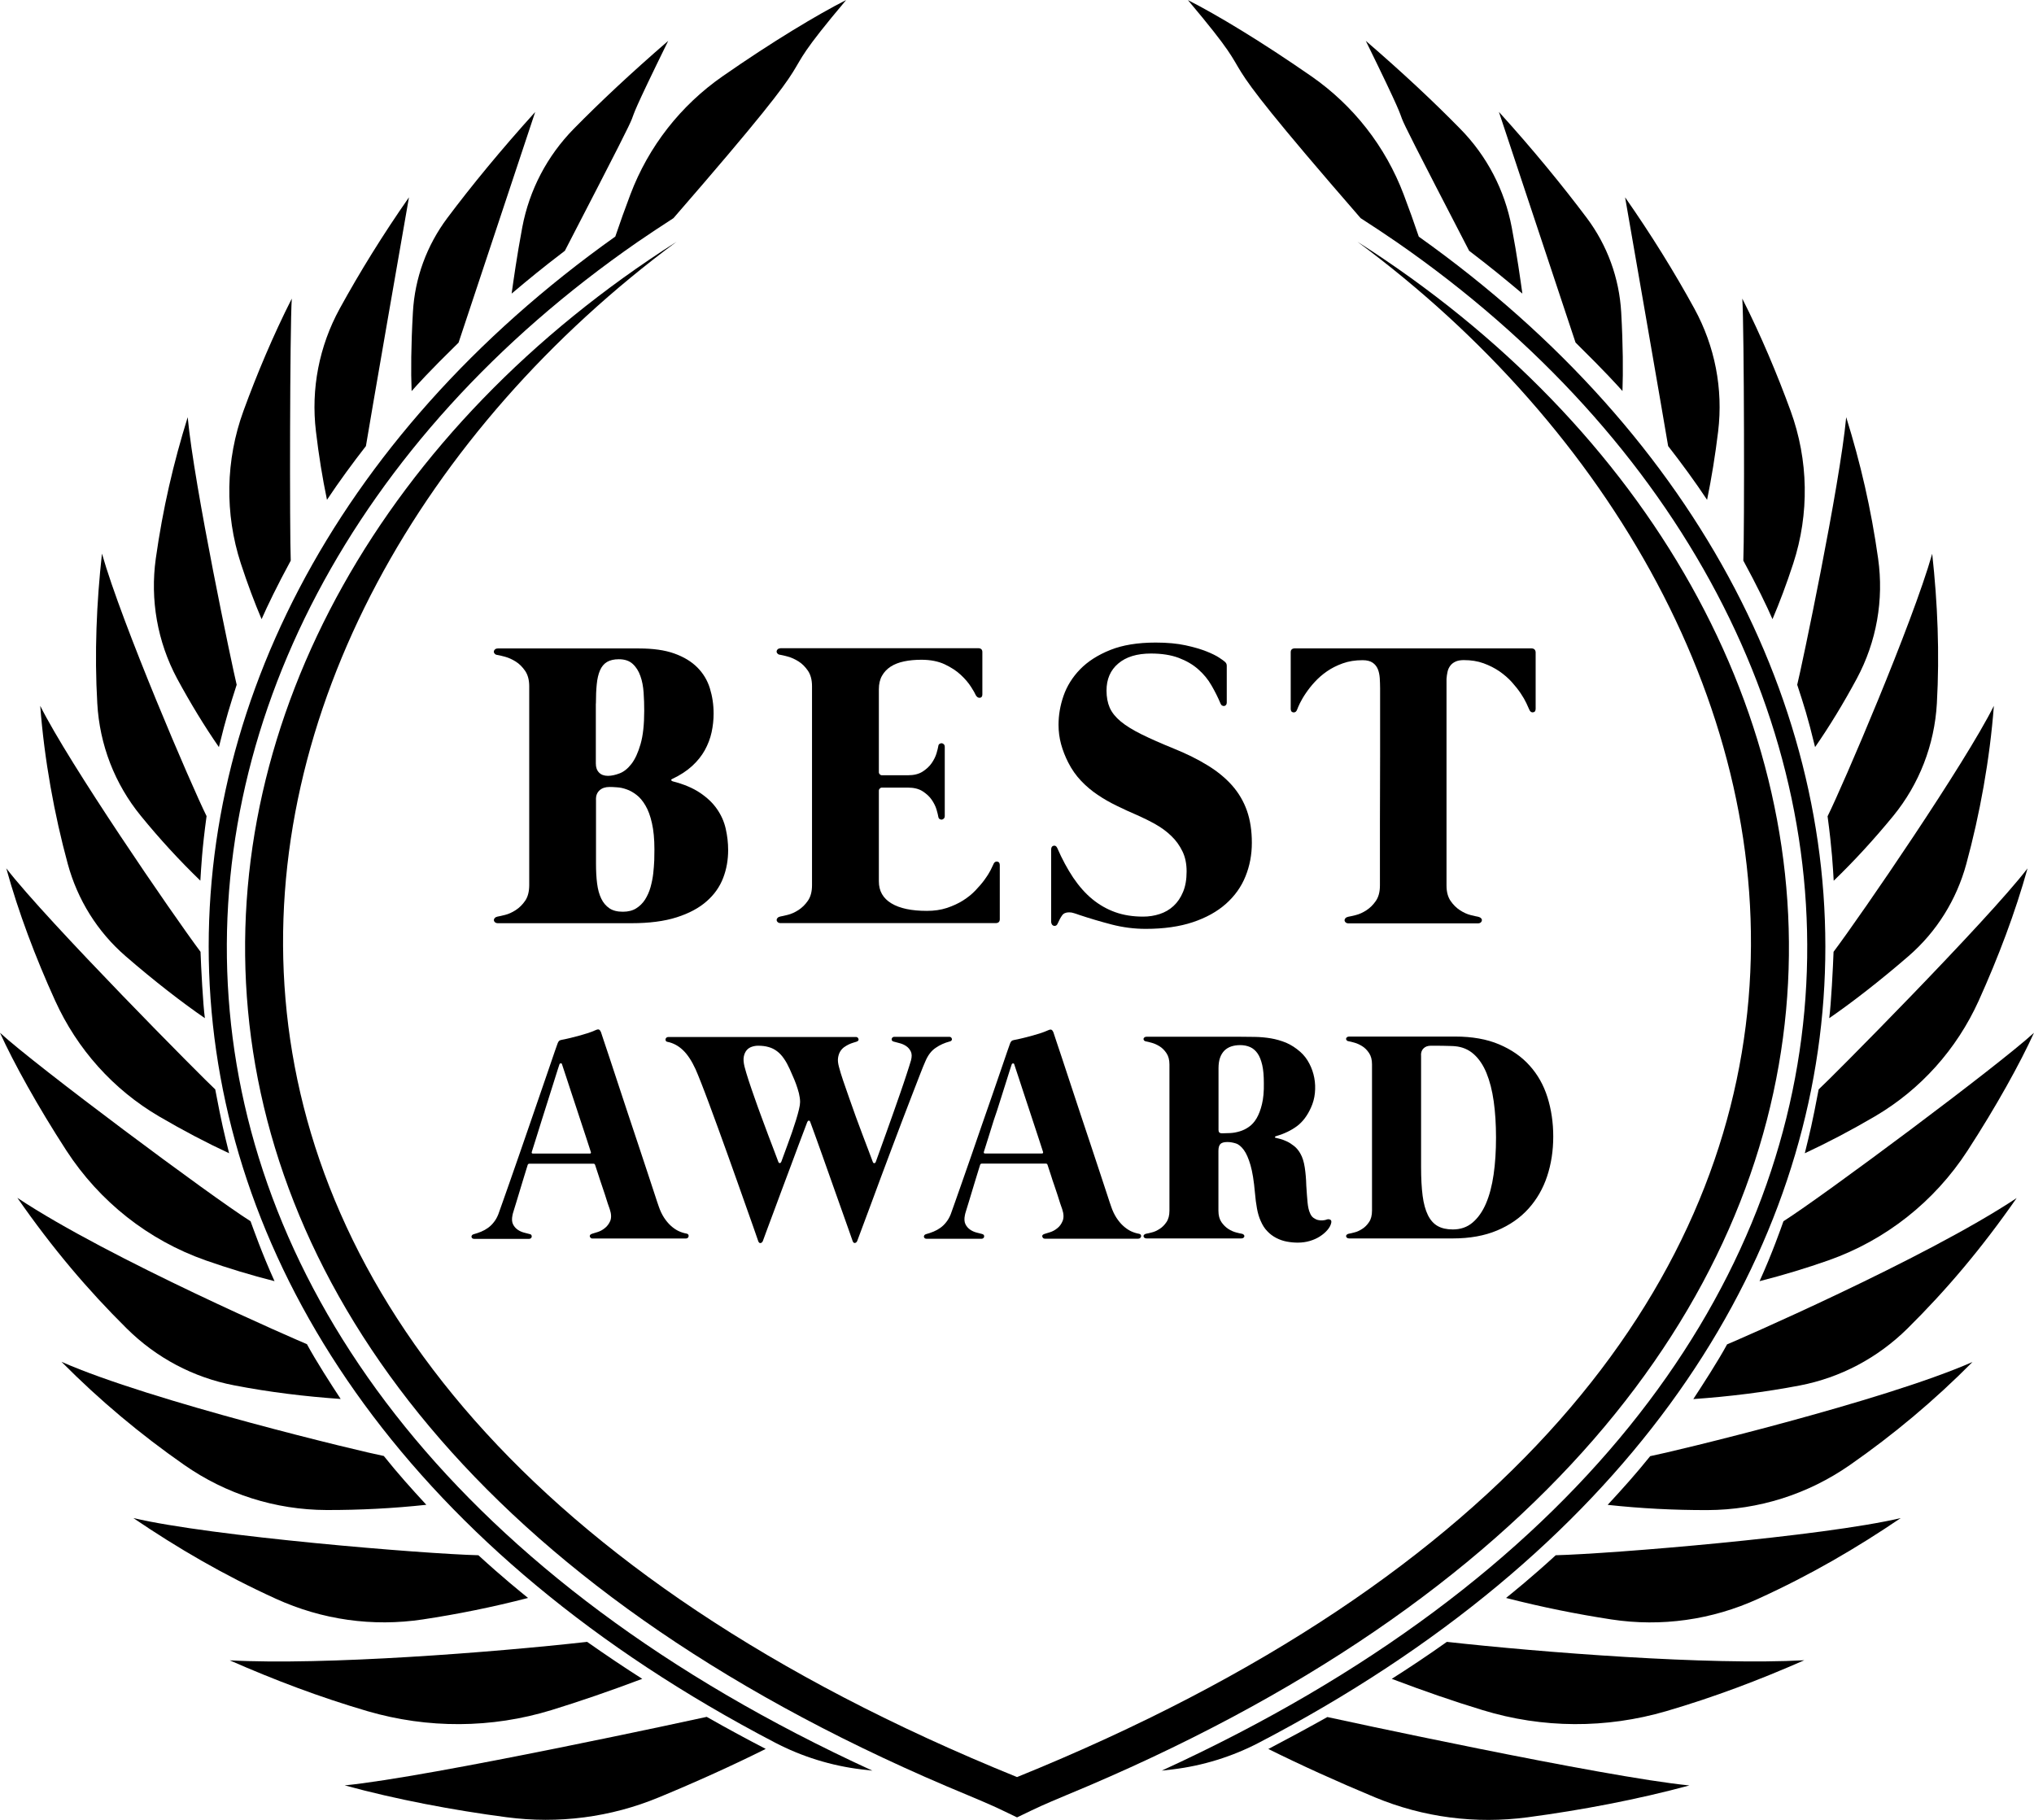
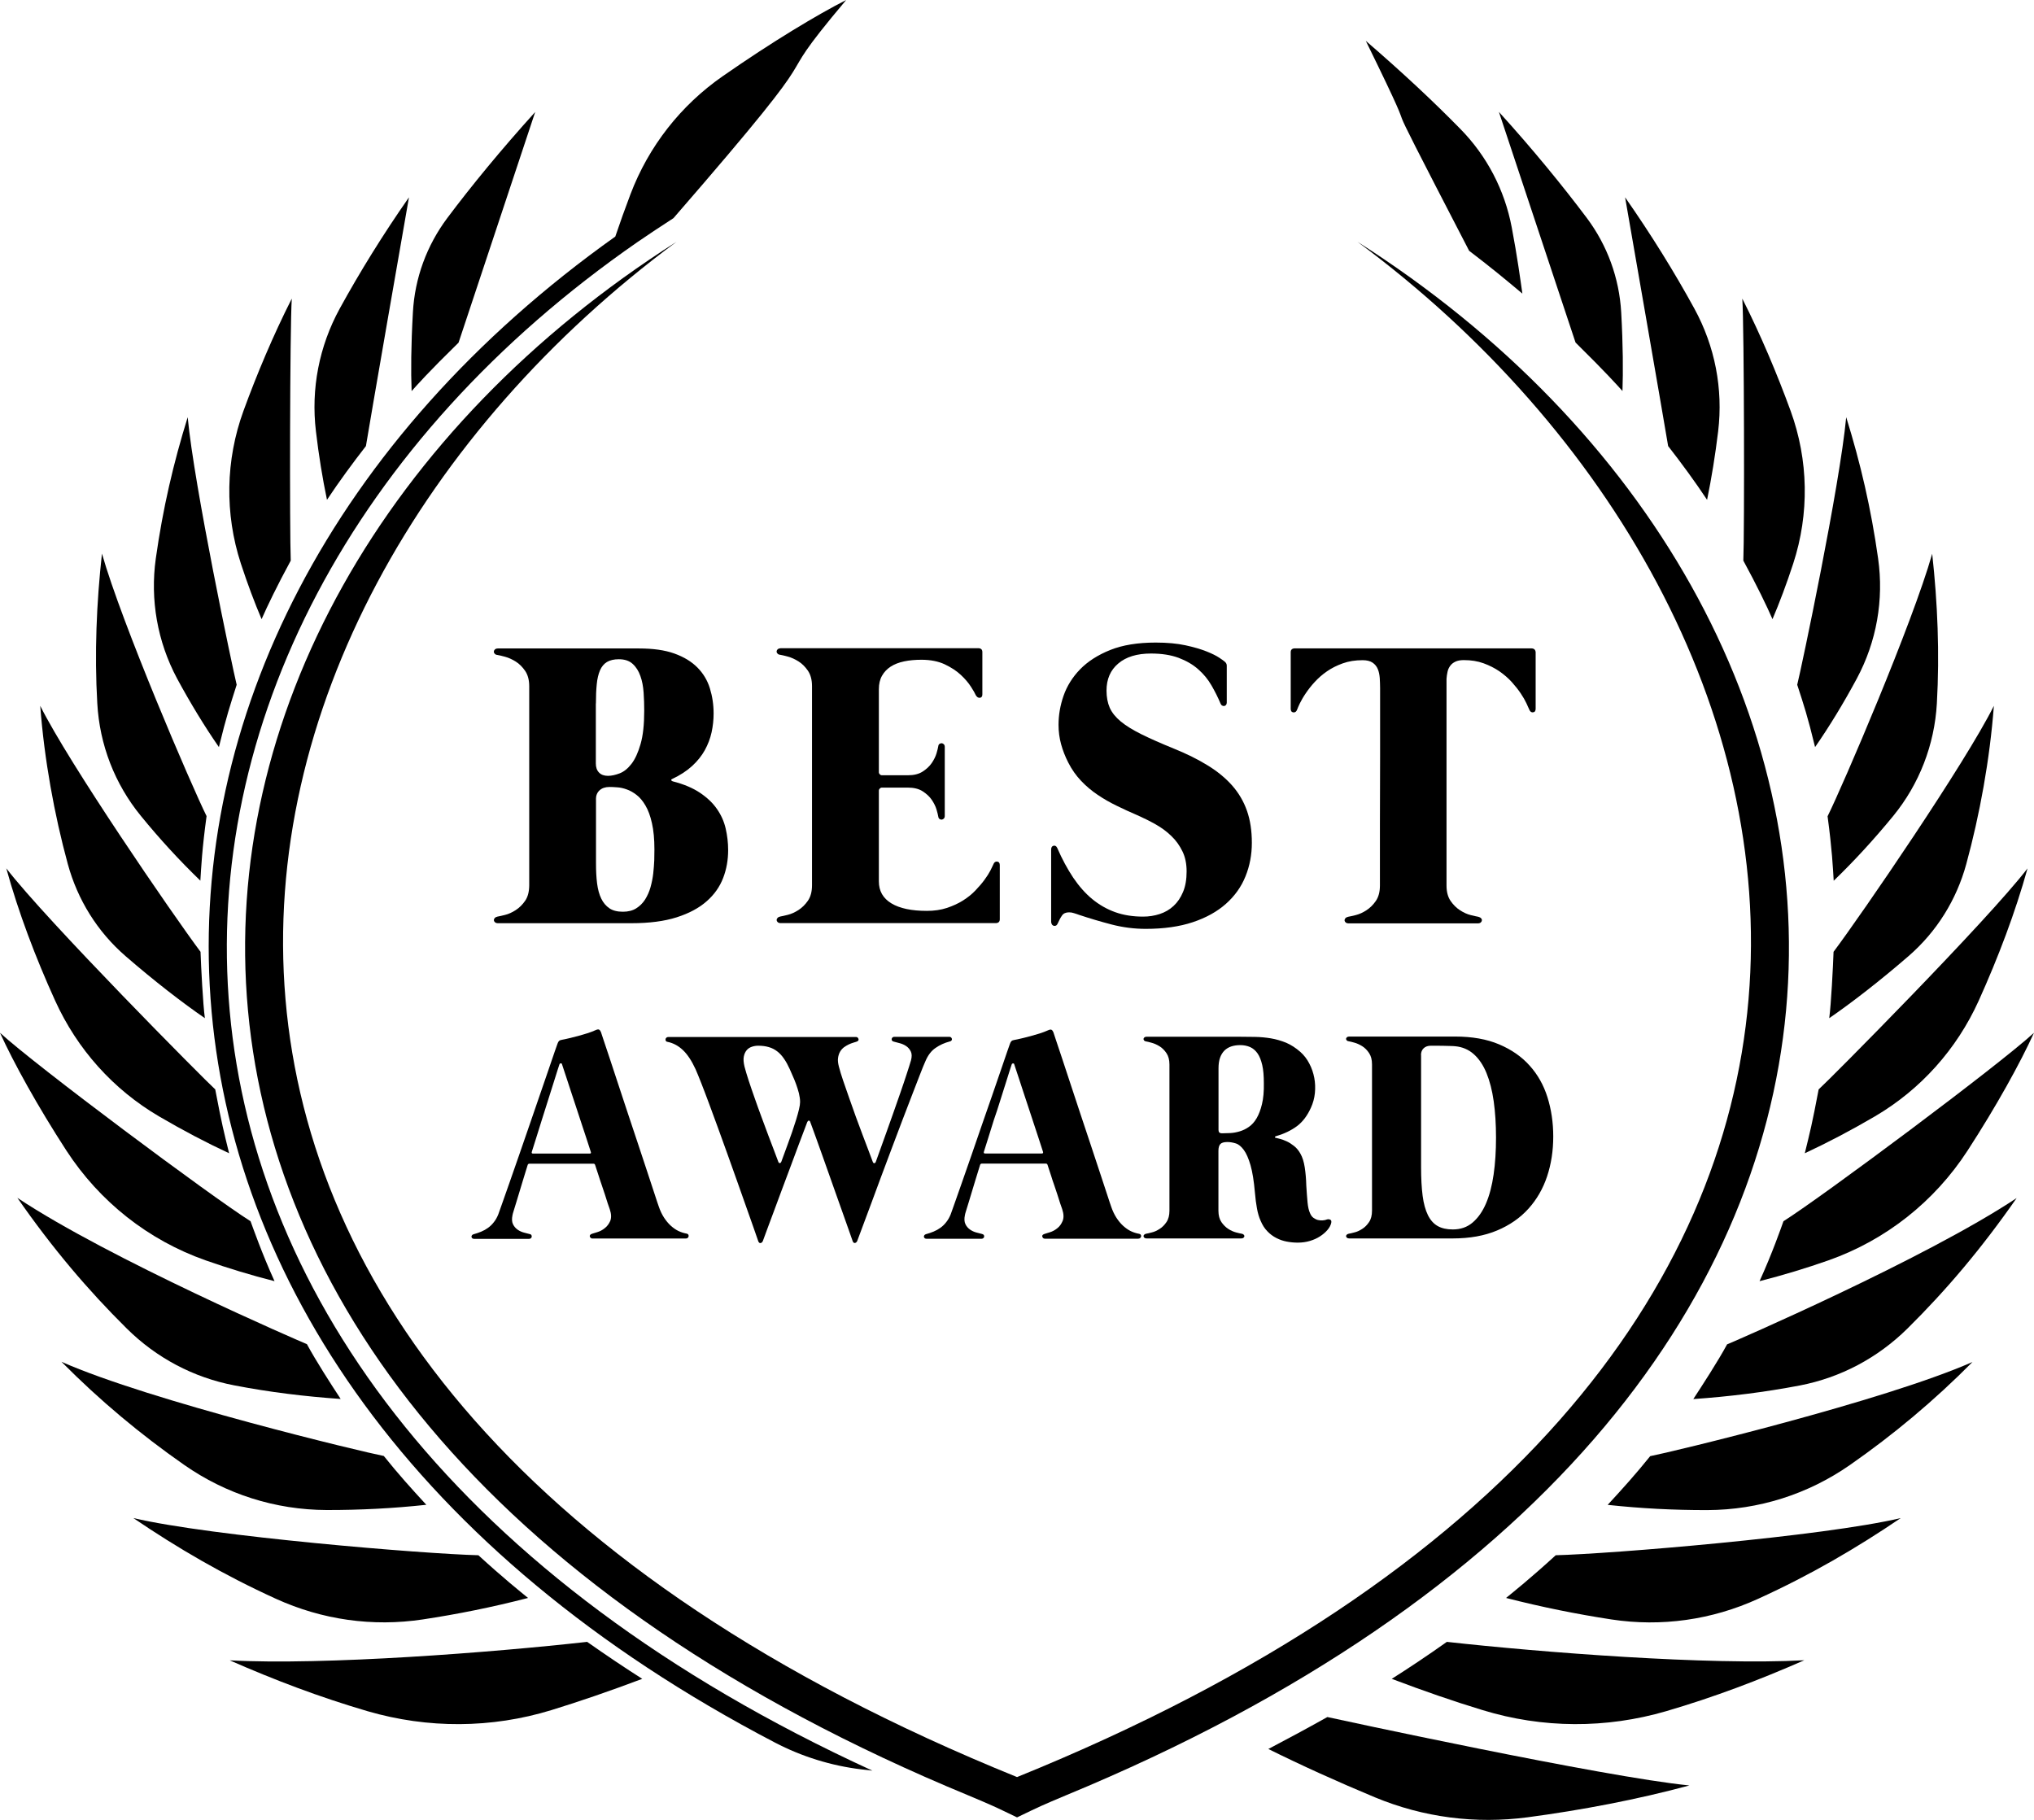
<svg xmlns="http://www.w3.org/2000/svg" width="95" height="85" viewBox="0 0 95 85" fill="none">
  <g clip-path="url(#clip0_213_815)">
    <path d="M29.775 11.305C30.291 10.953 30.875 10.561 31.455 10.189C39.697 0.7 35.383 4.915 39.522 0C38.184 0.68 36.094 1.931 33.755 3.559C31.793 4.923 30.295 6.834 29.445 9.077C29.199 9.729 28.96 10.389 28.738 11.049C2.284 29.86 2.296 63.706 36.194 81.389C37.449 82.045 38.827 82.473 40.229 82.641C40.388 82.661 40.559 82.681 40.746 82.701C1.907 64.91 3.198 29.704 29.775 11.305Z" fill="black" />
-     <path d="M66.266 11.053C66.044 10.393 65.806 9.733 65.559 9.081C64.709 6.838 63.212 4.927 61.25 3.563C58.906 1.935 56.817 0.68 55.482 0.004C59.621 4.919 55.307 0.704 63.55 10.189C64.129 10.561 64.717 10.953 65.23 11.305C91.803 29.703 93.098 64.914 54.259 82.701C54.446 82.681 54.62 82.657 54.775 82.641C56.177 82.473 57.556 82.045 58.811 81.389C92.708 63.706 92.716 29.86 66.266 11.053Z" fill="black" />
-     <path d="M16.099 83.389C18.502 84.044 21.155 84.548 23.657 84.876C26.084 85.196 28.519 84.884 30.783 83.944C32.523 83.225 34.243 82.445 35.764 81.685C34.831 81.201 34.052 80.781 33.008 80.189C32.765 80.245 20.079 83.001 16.099 83.389Z" fill="black" />
    <path d="M59.239 81.689C60.761 82.445 62.48 83.224 64.22 83.948C66.484 84.888 68.919 85.2 71.346 84.88C73.849 84.548 76.502 84.044 78.905 83.392C74.925 83.004 62.238 80.253 61.996 80.197C60.951 80.781 60.169 81.201 59.239 81.689Z" fill="black" />
    <path d="M25.755 79.873C27.093 79.461 28.464 78.989 29.997 78.413C29.191 77.901 28.333 77.325 27.423 76.686C23.038 77.177 15.161 77.789 10.729 77.549C12.826 78.469 14.907 79.261 17.171 79.925C19.987 80.744 22.951 80.732 25.755 79.873Z" fill="black" />
    <path d="M67.577 76.686C66.671 77.329 65.813 77.901 65.003 78.413C66.532 78.993 67.903 79.465 69.245 79.873C72.049 80.732 75.013 80.744 77.829 79.921C80.093 79.257 82.174 78.465 84.271 77.545C79.839 77.789 71.962 77.173 67.577 76.686Z" fill="black" />
    <path d="M19.741 75.639C21.358 75.395 22.995 75.067 24.663 74.635C24.305 74.343 23.515 73.712 22.343 72.64C19.785 72.576 9.867 71.76 6.229 70.904C8.294 72.304 10.431 73.556 12.89 74.675C15.043 75.655 17.402 75.991 19.741 75.639Z" fill="black" />
    <path d="M70.342 74.635C72.01 75.063 73.647 75.391 75.263 75.639C77.599 75.995 79.962 75.659 82.115 74.675C84.574 73.556 86.711 72.304 88.776 70.904C85.138 71.764 75.219 72.576 72.662 72.64C71.49 73.712 70.699 74.343 70.342 74.635Z" fill="black" />
    <path d="M15.249 70.528C16.81 70.531 18.367 70.451 19.912 70.284C19.193 69.504 18.613 68.86 17.926 68.004C16.981 67.824 7.023 65.441 2.872 63.605C4.667 65.417 6.578 67.008 8.596 68.416C10.558 69.788 12.862 70.519 15.249 70.528Z" fill="black" />
    <path d="M75.088 70.287C76.633 70.455 78.19 70.535 79.751 70.531C82.138 70.523 84.442 69.791 86.404 68.424C88.426 67.016 90.333 65.425 92.128 63.613C87.977 65.445 78.019 67.832 77.074 68.012C76.387 68.864 75.807 69.508 75.088 70.287Z" fill="black" />
    <path d="M10.939 64.705C12.592 65.025 14.252 65.225 15.912 65.341C15.483 64.689 14.757 63.565 14.335 62.781C14.093 62.685 5.108 58.806 0.811 55.947C2.459 58.315 4.099 60.246 5.915 62.045C7.301 63.421 9.037 64.341 10.939 64.705Z" fill="black" />
    <path d="M79.088 65.346C80.752 65.23 82.412 65.026 84.061 64.711C85.968 64.343 87.699 63.423 89.086 62.055C90.905 60.256 92.541 58.324 94.19 55.957C89.892 58.812 80.907 62.695 80.665 62.791C80.244 63.571 79.513 64.695 79.088 65.346Z" fill="black" />
    <path d="M9.604 58.867C10.641 59.231 11.706 59.555 12.822 59.839C12.23 58.535 11.817 57.348 11.702 57.04C9.851 55.872 1.656 49.762 0 48.238C0.636 49.638 1.76 51.673 3.102 53.741C4.655 56.128 6.927 57.924 9.604 58.867Z" fill="black" />
    <path d="M82.182 59.839C83.298 59.555 84.362 59.231 85.399 58.867C88.072 57.924 90.348 56.128 91.897 53.741C93.24 51.673 94.364 49.638 94.999 48.238C93.343 49.762 85.149 55.868 83.298 57.04C83.187 57.352 82.773 58.539 82.182 59.839Z" fill="black" />
    <path d="M7.432 52.145C8.552 52.801 9.636 53.369 10.701 53.865C10.45 52.841 10.371 52.553 10.053 50.882C9.585 50.462 2.169 42.996 0.294 40.557C0.858 42.604 1.656 44.715 2.574 46.735C3.607 49.01 5.291 50.89 7.432 52.145Z" fill="black" />
    <path d="M84.942 50.882C84.625 52.553 84.545 52.841 84.295 53.865C85.359 53.369 86.444 52.801 87.564 52.145C89.705 50.89 91.389 49.01 92.418 46.739C93.331 44.715 94.13 42.608 94.698 40.56C92.827 43 85.415 50.462 84.942 50.882Z" fill="black" />
    <path d="M5.863 44.656C7.194 45.811 8.54 46.851 9.569 47.555C9.481 46.923 9.39 45.151 9.366 44.456C8.032 42.668 3.221 35.658 1.879 32.967C2.07 35.482 2.538 38.049 3.166 40.353C3.623 42.028 4.552 43.52 5.863 44.656Z" fill="black" />
    <path d="M85.436 47.555C86.464 46.851 87.807 45.811 89.141 44.656C90.452 43.52 91.382 42.028 91.838 40.353C92.466 38.049 92.935 35.486 93.126 32.967C91.783 35.658 86.977 42.668 85.638 44.456C85.614 45.151 85.523 46.923 85.436 47.555Z" fill="black" />
    <path d="M6.578 38.106C7.451 39.178 8.381 40.189 9.358 41.133C9.398 40.501 9.433 39.697 9.648 38.118C8.945 36.702 5.696 29.14 4.762 25.857C4.508 28.165 4.409 30.512 4.544 32.851C4.651 34.783 5.358 36.614 6.578 38.106Z" fill="black" />
    <path d="M85.645 41.137C86.623 40.193 87.548 39.181 88.426 38.11C89.645 36.618 90.352 34.787 90.463 32.859C90.595 30.52 90.499 28.169 90.245 25.865C89.312 29.148 86.062 36.71 85.359 38.126C85.57 39.701 85.606 40.501 85.645 41.137Z" fill="black" />
    <path d="M10.224 34.894C10.578 33.442 10.748 32.95 11.054 31.983C10.864 31.211 9.068 22.709 8.766 19.486C8.099 21.634 7.607 23.745 7.277 26.084C7.007 28.016 7.352 29.971 8.27 31.691C8.889 32.835 9.553 33.926 10.224 34.894Z" fill="black" />
    <path d="M84.775 34.894C85.447 33.926 86.11 32.835 86.726 31.691C87.647 29.971 87.993 28.02 87.719 26.084C87.389 23.745 86.897 21.634 86.229 19.486C85.927 22.709 84.136 31.211 83.941 31.983C84.255 32.95 84.422 33.442 84.775 34.894Z" fill="black" />
    <path d="M12.218 28.919C12.484 28.311 12.945 27.352 13.58 26.184C13.525 24.924 13.537 15.307 13.628 13.947C12.762 15.655 11.992 17.49 11.372 19.19C10.534 21.489 10.49 23.992 11.249 26.32C11.563 27.279 11.896 28.163 12.218 28.919Z" fill="black" />
    <path d="M81.424 26.184C82.059 27.352 82.52 28.307 82.786 28.919C83.108 28.163 83.442 27.279 83.755 26.32C84.514 23.992 84.47 21.489 83.632 19.19C83.013 17.494 82.242 15.655 81.376 13.947C81.467 15.307 81.479 24.924 81.424 26.184Z" fill="black" />
    <path d="M15.272 23.345C15.828 22.505 16.484 21.613 17.091 20.834C17.171 20.302 19.081 9.297 19.101 9.217C17.886 10.956 16.801 12.712 15.864 14.419C14.907 16.171 14.518 18.162 14.756 20.146C14.887 21.265 15.062 22.337 15.272 23.345Z" fill="black" />
    <path d="M79.731 23.345C79.938 22.337 80.113 21.261 80.248 20.146C80.486 18.162 80.097 16.171 79.14 14.419C78.206 12.712 77.118 10.956 75.902 9.217C75.918 9.297 77.829 20.302 77.912 20.834C78.52 21.613 79.175 22.505 79.731 23.345Z" fill="black" />
    <path d="M21.418 16.003L24.997 5.23C23.4 6.994 22.002 8.701 20.893 10.181C19.932 11.465 19.372 12.988 19.285 14.592C19.197 16.151 19.189 17.359 19.225 18.267C19.471 17.991 19.992 17.399 21.418 16.003Z" fill="black" />
    <path d="M75.779 18.263C75.811 17.359 75.807 16.148 75.72 14.588C75.628 12.984 75.072 11.461 74.111 10.177C73.003 8.702 71.609 6.99 70.008 5.227L73.587 15.999C75.009 17.399 75.533 17.991 75.779 18.263Z" fill="black" />
-     <path d="M23.896 13.713C24.739 13.005 25.283 12.553 26.383 11.713C31.646 1.54 27.861 8.73 31.209 1.908C29.453 3.428 28.047 4.747 26.796 6.019C25.557 7.283 24.723 8.87 24.393 10.618C24.135 11.997 23.988 13.073 23.896 13.713Z" fill="black" />
    <path d="M71.104 13.713C71.012 13.069 70.869 11.997 70.607 10.618C70.277 8.874 69.447 7.283 68.204 6.019C66.953 4.743 65.547 3.424 63.791 1.908C67.135 8.73 63.35 1.54 68.617 11.713C69.717 12.553 70.261 13.009 71.104 13.713Z" fill="black" />
    <path d="M63.402 11.293C87.028 28.78 93.784 64.238 47.502 83.001C1.215 64.234 7.976 28.776 31.598 11.293C4.397 28.592 0.878 65.546 45.238 83.861C46.382 84.344 46.382 84.344 47.502 84.884C48.622 84.344 48.622 84.344 49.766 83.861C94.122 65.546 90.607 28.592 63.402 11.293Z" fill="black" />
    <path d="M28.246 57.363C28.139 57.451 28.023 57.511 27.904 57.547C27.785 57.583 27.706 57.611 27.658 57.623C27.61 57.639 27.582 57.655 27.563 57.679C27.547 57.703 27.543 57.727 27.547 57.751C27.555 57.775 27.567 57.799 27.59 57.819C27.61 57.839 27.638 57.847 27.67 57.847H32.027C32.071 57.847 32.103 57.835 32.123 57.815C32.146 57.795 32.158 57.771 32.162 57.743C32.166 57.715 32.162 57.691 32.15 57.667C32.134 57.643 32.111 57.627 32.075 57.619C31.94 57.595 31.813 57.555 31.686 57.495C31.562 57.435 31.443 57.351 31.328 57.247C31.213 57.143 31.11 57.015 31.014 56.871C30.919 56.723 30.835 56.551 30.768 56.351C30.732 56.247 30.665 56.056 30.573 55.767C30.482 55.48 30.367 55.14 30.236 54.744C30.105 54.348 29.958 53.912 29.803 53.436C29.644 52.96 29.485 52.484 29.326 52.005C29.167 51.525 29.012 51.061 28.865 50.609C28.718 50.157 28.583 49.757 28.468 49.405C28.349 49.053 28.254 48.77 28.182 48.55C28.111 48.33 28.071 48.214 28.067 48.202C28.043 48.146 28.015 48.11 27.98 48.09C27.944 48.07 27.888 48.082 27.809 48.118C27.694 48.17 27.567 48.218 27.427 48.262C27.288 48.306 27.149 48.346 27.006 48.386C26.863 48.422 26.728 48.458 26.593 48.49C26.458 48.522 26.339 48.55 26.24 48.566C26.18 48.574 26.137 48.594 26.109 48.622C26.081 48.65 26.057 48.69 26.041 48.742C26.037 48.754 25.998 48.873 25.918 49.089C25.843 49.309 25.743 49.593 25.624 49.949C25.505 50.305 25.366 50.709 25.207 51.161C25.048 51.617 24.889 52.081 24.727 52.556C24.564 53.032 24.401 53.504 24.238 53.972C24.075 54.436 23.928 54.864 23.793 55.248C23.658 55.632 23.547 55.956 23.451 56.219C23.36 56.483 23.3 56.647 23.273 56.719C23.217 56.859 23.15 56.979 23.066 57.083C22.987 57.187 22.895 57.275 22.796 57.347C22.697 57.419 22.59 57.479 22.474 57.527C22.359 57.575 22.24 57.615 22.121 57.647C22.085 57.655 22.057 57.675 22.041 57.699C22.026 57.723 22.017 57.751 22.021 57.771C22.026 57.795 22.037 57.815 22.057 57.835C22.077 57.855 22.109 57.863 22.145 57.863H24.711C24.742 57.863 24.77 57.855 24.794 57.835C24.818 57.815 24.83 57.795 24.834 57.767C24.838 57.743 24.834 57.715 24.822 57.691C24.81 57.667 24.782 57.647 24.738 57.639C24.671 57.619 24.579 57.599 24.476 57.571C24.369 57.543 24.27 57.499 24.178 57.435C24.087 57.371 24.012 57.287 23.96 57.179C23.908 57.071 23.9 56.931 23.936 56.759C23.94 56.727 23.96 56.651 23.996 56.539C24.031 56.423 24.071 56.291 24.119 56.139C24.166 55.987 24.214 55.819 24.27 55.64C24.321 55.46 24.373 55.288 24.425 55.128C24.476 54.964 24.52 54.82 24.56 54.688C24.599 54.556 24.627 54.464 24.647 54.408C24.659 54.372 24.687 54.352 24.73 54.352H27.721C27.757 54.352 27.785 54.372 27.797 54.416C27.801 54.436 27.821 54.492 27.852 54.584C27.884 54.676 27.92 54.792 27.964 54.924C28.007 55.056 28.051 55.2 28.107 55.356C28.158 55.512 28.21 55.664 28.258 55.807C28.305 55.956 28.345 56.087 28.385 56.207C28.424 56.327 28.456 56.419 28.48 56.479C28.556 56.703 28.559 56.887 28.5 57.031C28.44 57.163 28.357 57.279 28.246 57.363ZM27.543 53.88H24.897C24.838 53.88 24.818 53.848 24.842 53.788C24.893 53.628 24.957 53.42 25.04 53.16C25.12 52.9 25.211 52.62 25.302 52.321C25.398 52.025 25.493 51.721 25.588 51.417C25.684 51.113 25.775 50.833 25.851 50.585C25.93 50.337 25.994 50.129 26.045 49.969C26.097 49.809 26.125 49.725 26.129 49.713C26.137 49.685 26.156 49.669 26.188 49.665C26.22 49.661 26.24 49.673 26.248 49.705C26.248 49.709 26.268 49.769 26.307 49.885C26.347 50.001 26.399 50.153 26.458 50.341C26.522 50.529 26.589 50.745 26.669 50.985C26.748 51.225 26.828 51.469 26.911 51.717C26.995 51.965 27.074 52.212 27.153 52.453C27.233 52.696 27.304 52.912 27.368 53.104C27.431 53.296 27.483 53.456 27.523 53.58C27.563 53.704 27.582 53.772 27.59 53.788C27.618 53.852 27.598 53.88 27.543 53.88Z" fill="black" />
    <path d="M32.75 50.581C32.857 50.857 32.98 51.173 33.111 51.529C33.242 51.885 33.381 52.265 33.532 52.673C33.679 53.081 33.83 53.496 33.981 53.916C34.132 54.336 34.279 54.752 34.426 55.164C34.573 55.576 34.708 55.96 34.835 56.32C34.962 56.679 35.077 57.003 35.177 57.287C35.276 57.571 35.355 57.799 35.415 57.971C35.439 58.035 35.475 58.067 35.522 58.059C35.57 58.051 35.606 58.019 35.63 57.963C35.685 57.811 35.757 57.611 35.848 57.371C35.939 57.131 36.039 56.863 36.146 56.572C36.253 56.28 36.372 55.96 36.499 55.62C36.627 55.276 36.758 54.928 36.893 54.568C37.028 54.208 37.163 53.848 37.298 53.48C37.433 53.117 37.568 52.757 37.703 52.409C37.723 52.369 37.743 52.345 37.77 52.341C37.798 52.337 37.822 52.353 37.838 52.389C37.842 52.401 37.87 52.481 37.925 52.625C37.977 52.769 38.044 52.956 38.128 53.184C38.207 53.412 38.303 53.676 38.41 53.972C38.517 54.268 38.624 54.576 38.736 54.892C38.847 55.208 38.958 55.528 39.073 55.844C39.188 56.164 39.292 56.464 39.391 56.739C39.49 57.019 39.578 57.267 39.653 57.479C39.729 57.695 39.784 57.855 39.824 57.967C39.848 58.031 39.884 58.063 39.931 58.055C39.979 58.047 40.015 58.015 40.038 57.959C40.106 57.771 40.201 57.523 40.316 57.215C40.432 56.907 40.559 56.559 40.702 56.18C40.845 55.796 40.996 55.392 41.155 54.956C41.318 54.524 41.48 54.088 41.647 53.644C41.814 53.204 41.977 52.773 42.136 52.349C42.295 51.925 42.446 51.533 42.589 51.169C42.728 50.805 42.855 50.485 42.962 50.205C43.069 49.925 43.157 49.713 43.224 49.562C43.343 49.282 43.502 49.074 43.701 48.942C43.895 48.806 44.118 48.706 44.364 48.642C44.4 48.634 44.428 48.618 44.444 48.594C44.459 48.57 44.467 48.546 44.459 48.522C44.455 48.498 44.444 48.474 44.42 48.454C44.4 48.434 44.372 48.426 44.34 48.426H41.774C41.739 48.426 41.707 48.434 41.687 48.454C41.667 48.474 41.655 48.494 41.647 48.522C41.643 48.546 41.647 48.574 41.659 48.598C41.675 48.622 41.703 48.642 41.742 48.65C41.81 48.67 41.901 48.694 42.013 48.722C42.124 48.75 42.227 48.794 42.322 48.858C42.418 48.922 42.489 49.006 42.541 49.114C42.593 49.222 42.593 49.358 42.549 49.526C42.497 49.697 42.43 49.917 42.342 50.181C42.255 50.445 42.16 50.733 42.052 51.041C41.945 51.349 41.834 51.665 41.719 51.993C41.603 52.321 41.492 52.629 41.389 52.92C41.286 53.212 41.19 53.48 41.103 53.716C41.016 53.952 40.952 54.136 40.904 54.268C40.892 54.304 40.869 54.324 40.837 54.328C40.805 54.332 40.781 54.312 40.765 54.268C40.718 54.144 40.654 53.972 40.571 53.752C40.487 53.532 40.396 53.288 40.293 53.02C40.189 52.749 40.086 52.465 39.975 52.165C39.868 51.865 39.76 51.569 39.661 51.281C39.558 50.993 39.467 50.721 39.379 50.469C39.292 50.217 39.228 49.997 39.181 49.817C39.141 49.665 39.125 49.529 39.141 49.417C39.157 49.301 39.188 49.206 39.236 49.122C39.284 49.038 39.347 48.97 39.419 48.914C39.494 48.862 39.566 48.818 39.641 48.782C39.717 48.746 39.784 48.722 39.848 48.702C39.911 48.682 39.959 48.67 39.991 48.658C40.038 48.646 40.066 48.626 40.086 48.602C40.102 48.578 40.106 48.554 40.098 48.53C40.09 48.506 40.078 48.482 40.058 48.462C40.038 48.442 40.011 48.434 39.979 48.434H31.221C31.181 48.434 31.145 48.446 31.125 48.466C31.101 48.486 31.089 48.51 31.085 48.538C31.081 48.566 31.085 48.594 31.101 48.618C31.113 48.642 31.141 48.658 31.177 48.662C31.439 48.714 31.681 48.842 31.896 49.046C32.11 49.249 32.305 49.545 32.484 49.933C32.551 50.085 32.642 50.305 32.75 50.581ZM34.74 49.349C34.764 49.226 34.811 49.126 34.875 49.05C34.938 48.974 35.022 48.922 35.117 48.89C35.212 48.858 35.312 48.842 35.407 48.842C35.594 48.842 35.757 48.862 35.904 48.906C36.05 48.946 36.182 49.014 36.301 49.106C36.42 49.198 36.523 49.309 36.618 49.45C36.714 49.586 36.801 49.749 36.885 49.933C36.916 50.013 36.96 50.113 37.016 50.233C37.071 50.353 37.127 50.485 37.179 50.629C37.23 50.773 37.278 50.917 37.314 51.061C37.349 51.209 37.369 51.345 37.369 51.469C37.369 51.553 37.353 51.669 37.318 51.813C37.282 51.961 37.238 52.125 37.182 52.305C37.127 52.485 37.063 52.677 36.996 52.873C36.928 53.069 36.861 53.26 36.793 53.44C36.73 53.62 36.67 53.784 36.614 53.928C36.563 54.072 36.519 54.184 36.491 54.264C36.475 54.3 36.456 54.32 36.424 54.324C36.392 54.328 36.368 54.308 36.352 54.264C36.305 54.14 36.241 53.968 36.158 53.748C36.074 53.528 35.983 53.284 35.88 53.017C35.776 52.745 35.673 52.461 35.562 52.161C35.451 51.861 35.343 51.565 35.244 51.277C35.141 50.989 35.05 50.717 34.966 50.465C34.883 50.213 34.819 49.993 34.772 49.813C34.728 49.629 34.716 49.474 34.74 49.349Z" fill="black" />
    <path d="M45.857 52.552C45.694 53.028 45.532 53.5 45.369 53.968C45.206 54.432 45.059 54.86 44.924 55.243C44.789 55.627 44.678 55.951 44.582 56.215C44.491 56.479 44.431 56.643 44.404 56.715C44.348 56.855 44.28 56.975 44.197 57.079C44.118 57.183 44.026 57.271 43.927 57.343C43.828 57.415 43.72 57.475 43.605 57.523C43.49 57.571 43.371 57.611 43.252 57.643C43.216 57.651 43.188 57.671 43.172 57.695C43.156 57.719 43.148 57.747 43.152 57.767C43.156 57.791 43.168 57.811 43.188 57.831C43.208 57.851 43.24 57.859 43.276 57.859H45.842C45.873 57.859 45.901 57.851 45.925 57.831C45.949 57.811 45.961 57.791 45.965 57.763C45.969 57.739 45.965 57.711 45.953 57.687C45.937 57.663 45.909 57.643 45.869 57.635C45.802 57.615 45.71 57.595 45.607 57.567C45.5 57.539 45.401 57.495 45.309 57.431C45.218 57.367 45.142 57.283 45.091 57.175C45.039 57.067 45.031 56.927 45.067 56.755C45.071 56.723 45.091 56.647 45.127 56.535C45.162 56.419 45.202 56.287 45.25 56.135C45.297 55.983 45.345 55.815 45.401 55.635C45.452 55.455 45.504 55.283 45.556 55.123C45.607 54.96 45.651 54.816 45.691 54.684C45.73 54.552 45.758 54.46 45.778 54.404C45.79 54.368 45.818 54.348 45.861 54.348H48.852C48.888 54.348 48.916 54.368 48.928 54.412C48.932 54.432 48.952 54.488 48.983 54.58C49.015 54.672 49.051 54.788 49.095 54.92C49.134 55.052 49.182 55.196 49.238 55.352C49.289 55.507 49.341 55.659 49.389 55.803C49.436 55.951 49.476 56.083 49.516 56.203C49.555 56.323 49.587 56.415 49.611 56.475C49.686 56.699 49.69 56.883 49.631 57.027C49.571 57.171 49.488 57.287 49.377 57.371C49.269 57.459 49.154 57.519 49.035 57.555C48.916 57.591 48.836 57.619 48.789 57.631C48.741 57.647 48.713 57.663 48.693 57.687C48.678 57.711 48.674 57.735 48.681 57.759C48.689 57.783 48.701 57.807 48.721 57.827C48.741 57.847 48.769 57.855 48.801 57.855H53.158C53.202 57.855 53.233 57.843 53.253 57.823C53.277 57.803 53.289 57.779 53.297 57.751C53.301 57.723 53.297 57.699 53.281 57.675C53.269 57.651 53.241 57.635 53.206 57.627C53.071 57.603 52.944 57.563 52.816 57.503C52.693 57.443 52.574 57.359 52.459 57.255C52.344 57.151 52.24 57.023 52.145 56.879C52.05 56.731 51.966 56.559 51.899 56.359C51.863 56.255 51.796 56.063 51.704 55.775C51.613 55.487 51.498 55.148 51.367 54.752C51.236 54.356 51.089 53.92 50.934 53.444C50.775 52.968 50.616 52.492 50.457 52.012C50.298 51.533 50.143 51.069 49.996 50.617C49.849 50.165 49.714 49.765 49.599 49.413C49.48 49.061 49.385 48.777 49.313 48.557C49.242 48.337 49.202 48.221 49.198 48.209C49.174 48.154 49.146 48.117 49.111 48.097C49.075 48.078 49.019 48.09 48.94 48.126C48.825 48.178 48.697 48.225 48.558 48.27C48.419 48.313 48.28 48.353 48.137 48.393C47.994 48.429 47.859 48.465 47.724 48.497C47.589 48.529 47.47 48.557 47.371 48.573C47.311 48.581 47.267 48.601 47.24 48.629C47.212 48.657 47.188 48.697 47.172 48.749C47.168 48.761 47.128 48.881 47.049 49.097C46.974 49.317 46.874 49.601 46.755 49.957C46.636 50.313 46.497 50.717 46.338 51.169C46.183 51.608 46.02 52.072 45.857 52.552ZM46.711 51.421C46.807 51.117 46.898 50.837 46.974 50.589C47.053 50.341 47.117 50.133 47.168 49.973C47.22 49.813 47.248 49.729 47.252 49.717C47.26 49.689 47.279 49.673 47.311 49.669C47.343 49.665 47.363 49.677 47.371 49.709C47.371 49.713 47.391 49.773 47.43 49.889C47.47 50.005 47.522 50.157 47.581 50.345C47.645 50.533 47.712 50.749 47.792 50.989C47.871 51.229 47.951 51.473 48.034 51.721C48.117 51.968 48.197 52.216 48.276 52.456C48.356 52.7 48.427 52.916 48.491 53.108C48.554 53.3 48.606 53.46 48.646 53.584C48.685 53.708 48.705 53.776 48.713 53.792C48.733 53.848 48.713 53.876 48.658 53.876H46.012C45.953 53.876 45.933 53.844 45.957 53.784C46.008 53.624 46.072 53.416 46.155 53.156C46.235 52.896 46.326 52.616 46.417 52.316C46.521 52.024 46.616 51.724 46.711 51.421Z" fill="black" />
    <path d="M59.359 48.498C59.117 48.458 58.867 48.434 58.608 48.43C58.35 48.426 58.092 48.422 57.826 48.422H53.552C53.504 48.422 53.472 48.434 53.449 48.454C53.425 48.474 53.413 48.498 53.409 48.522C53.405 48.546 53.417 48.574 53.437 48.598C53.457 48.622 53.488 48.638 53.532 48.642C53.588 48.65 53.675 48.674 53.794 48.706C53.913 48.738 54.037 48.794 54.16 48.87C54.283 48.946 54.39 49.054 54.481 49.19C54.573 49.326 54.62 49.502 54.62 49.718V56.548C54.62 56.767 54.573 56.944 54.481 57.079C54.39 57.215 54.283 57.323 54.16 57.399C54.037 57.479 53.917 57.535 53.794 57.563C53.675 57.595 53.588 57.615 53.532 57.623C53.492 57.631 53.461 57.647 53.437 57.671C53.417 57.695 53.405 57.719 53.409 57.743C53.413 57.767 53.425 57.791 53.449 57.811C53.472 57.831 53.508 57.843 53.552 57.843H57.977C58.025 57.843 58.056 57.831 58.08 57.811C58.104 57.791 58.116 57.767 58.12 57.743C58.124 57.719 58.112 57.691 58.092 57.671C58.072 57.647 58.04 57.631 57.997 57.623C57.941 57.615 57.854 57.595 57.734 57.563C57.615 57.531 57.492 57.479 57.369 57.399C57.246 57.319 57.139 57.211 57.047 57.079C56.956 56.944 56.908 56.767 56.908 56.548V53.748C56.908 53.6 56.94 53.496 57 53.432C57.059 53.373 57.166 53.34 57.325 53.34C57.449 53.34 57.58 53.361 57.715 53.404C57.85 53.444 57.973 53.548 58.092 53.708C58.211 53.868 58.315 54.108 58.406 54.42C58.497 54.736 58.565 55.16 58.612 55.7C58.636 55.98 58.668 56.228 58.708 56.444C58.747 56.66 58.803 56.852 58.879 57.019C58.962 57.215 59.065 57.379 59.192 57.507C59.315 57.639 59.458 57.743 59.613 57.823C59.768 57.903 59.931 57.959 60.102 57.991C60.273 58.023 60.444 58.039 60.614 58.039C60.817 58.039 61.008 58.011 61.182 57.959C61.357 57.907 61.516 57.835 61.651 57.747C61.786 57.659 61.901 57.563 61.993 57.455C62.084 57.351 62.144 57.243 62.171 57.139C62.195 57.051 62.183 56.995 62.132 56.968C62.084 56.944 62.032 56.94 61.977 56.956C61.921 56.98 61.858 56.995 61.782 56.999C61.707 57.007 61.635 56.999 61.56 56.983C61.484 56.964 61.417 56.931 61.349 56.883C61.282 56.836 61.226 56.76 61.186 56.663C61.131 56.544 61.091 56.376 61.071 56.164C61.051 55.952 61.031 55.684 61.011 55.364C61.004 55.072 60.98 54.792 60.94 54.528C60.9 54.264 60.833 54.048 60.733 53.876C60.654 53.736 60.559 53.62 60.444 53.528C60.328 53.437 60.213 53.361 60.098 53.309C59.983 53.257 59.88 53.217 59.784 53.193C59.693 53.169 59.625 53.153 59.59 53.145C59.558 53.141 59.542 53.129 59.55 53.105C59.554 53.085 59.574 53.069 59.613 53.061C59.987 52.953 60.308 52.797 60.578 52.597C60.849 52.393 61.063 52.105 61.23 51.733C61.325 51.525 61.389 51.297 61.413 51.057C61.437 50.813 61.429 50.577 61.385 50.345C61.341 50.113 61.266 49.889 61.154 49.678C61.047 49.466 60.904 49.282 60.733 49.13C60.519 48.942 60.3 48.802 60.07 48.702C59.84 48.61 59.601 48.538 59.359 48.498ZM58.942 51.569C58.879 51.833 58.795 52.053 58.692 52.229C58.589 52.405 58.469 52.537 58.33 52.633C58.195 52.729 58.052 52.797 57.905 52.841C57.758 52.885 57.615 52.913 57.468 52.921C57.321 52.929 57.19 52.933 57.071 52.933C56.964 52.933 56.912 52.881 56.912 52.781V49.898C56.912 49.702 56.936 49.538 56.984 49.402C57.032 49.266 57.103 49.154 57.19 49.066C57.282 48.978 57.389 48.914 57.512 48.874C57.635 48.834 57.774 48.814 57.929 48.814C58.1 48.814 58.255 48.846 58.39 48.906C58.525 48.966 58.64 49.066 58.736 49.202C58.831 49.338 58.902 49.522 58.954 49.745C59.006 49.969 59.029 50.253 59.029 50.589C59.037 50.977 59.006 51.305 58.942 51.569Z" fill="black" />
    <path d="M63.942 57.08C63.851 57.216 63.744 57.324 63.621 57.4C63.498 57.48 63.378 57.535 63.255 57.563C63.136 57.596 63.049 57.615 62.993 57.623C62.953 57.632 62.922 57.648 62.898 57.671C62.878 57.695 62.866 57.719 62.87 57.743C62.874 57.767 62.886 57.791 62.91 57.811C62.934 57.831 62.969 57.843 63.013 57.843H67.855C68.645 57.843 69.336 57.719 69.924 57.471C70.512 57.224 71.001 56.884 71.39 56.452C71.779 56.02 72.069 55.516 72.26 54.94C72.451 54.364 72.546 53.745 72.546 53.081C72.546 52.429 72.454 51.817 72.276 51.249C72.097 50.681 71.819 50.186 71.442 49.77C71.068 49.35 70.592 49.022 70.016 48.778C69.44 48.534 68.757 48.414 67.966 48.414H63.013C62.965 48.414 62.934 48.426 62.91 48.446C62.886 48.466 62.874 48.49 62.87 48.514C62.866 48.538 62.878 48.566 62.898 48.59C62.918 48.614 62.949 48.63 62.993 48.634C63.049 48.642 63.136 48.666 63.255 48.698C63.374 48.73 63.498 48.786 63.621 48.862C63.744 48.938 63.851 49.046 63.942 49.182C64.034 49.318 64.081 49.494 64.081 49.71V56.54C64.081 56.768 64.034 56.948 63.942 57.08ZM66.369 49.278C66.369 49.146 66.409 49.042 66.492 48.962C66.576 48.882 66.687 48.842 66.834 48.842C66.906 48.842 66.993 48.842 67.096 48.842C67.203 48.842 67.311 48.842 67.422 48.846C67.533 48.85 67.636 48.85 67.736 48.854C67.831 48.858 67.91 48.858 67.966 48.866C68.304 48.898 68.594 49.022 68.836 49.238C69.078 49.454 69.277 49.75 69.428 50.118C69.579 50.489 69.694 50.929 69.765 51.437C69.837 51.949 69.873 52.513 69.873 53.133C69.873 53.757 69.837 54.332 69.761 54.856C69.686 55.38 69.567 55.832 69.404 56.212C69.241 56.592 69.031 56.888 68.776 57.104C68.522 57.319 68.216 57.423 67.855 57.423C67.573 57.423 67.338 57.371 67.148 57.264C66.957 57.156 66.806 56.984 66.691 56.752C66.576 56.516 66.492 56.216 66.445 55.848C66.397 55.48 66.373 55.032 66.373 54.508V49.278H66.369Z" fill="black" />
    <path d="M24.528 42.072C24.401 42.256 24.254 42.4 24.087 42.508C23.92 42.616 23.753 42.692 23.59 42.732C23.428 42.772 23.308 42.8 23.233 42.812C23.177 42.824 23.134 42.848 23.106 42.88C23.078 42.911 23.066 42.944 23.066 42.98C23.07 43.016 23.086 43.047 23.118 43.075C23.15 43.103 23.197 43.12 23.261 43.12H29.485C30.323 43.12 31.03 43.028 31.606 42.844C32.182 42.66 32.647 42.412 33.004 42.096C33.362 41.784 33.616 41.42 33.775 41.008C33.934 40.596 34.009 40.16 34.009 39.705C34.009 39.361 33.969 39.029 33.894 38.701C33.819 38.373 33.684 38.069 33.489 37.789C33.294 37.505 33.028 37.253 32.694 37.029C32.361 36.805 31.936 36.625 31.419 36.493C31.38 36.481 31.36 36.461 31.352 36.441C31.344 36.417 31.36 36.397 31.4 36.381C31.765 36.209 32.071 36.01 32.321 35.782C32.571 35.554 32.77 35.306 32.917 35.042C33.064 34.774 33.171 34.498 33.235 34.206C33.298 33.914 33.33 33.622 33.33 33.33C33.33 32.91 33.27 32.519 33.155 32.147C33.04 31.775 32.845 31.451 32.571 31.175C32.297 30.899 31.94 30.683 31.495 30.523C31.05 30.363 30.498 30.287 29.838 30.287H23.261C23.197 30.287 23.15 30.303 23.118 30.331C23.086 30.359 23.07 30.391 23.066 30.427C23.062 30.463 23.074 30.499 23.106 30.531C23.134 30.567 23.177 30.587 23.233 30.591C23.308 30.603 23.428 30.631 23.59 30.675C23.753 30.719 23.92 30.795 24.087 30.899C24.254 31.003 24.401 31.151 24.528 31.335C24.655 31.523 24.718 31.763 24.718 32.055V41.352C24.715 41.648 24.655 41.888 24.528 42.072ZM27.833 32.858C27.833 32.514 27.845 32.219 27.872 31.959C27.896 31.703 27.948 31.487 28.023 31.311C28.099 31.135 28.206 31.007 28.349 30.919C28.492 30.835 28.675 30.791 28.901 30.791C29.179 30.791 29.394 30.863 29.553 31.011C29.711 31.155 29.831 31.347 29.91 31.575C29.994 31.807 30.041 32.063 30.061 32.35C30.081 32.634 30.089 32.918 30.089 33.198C30.089 33.838 30.033 34.358 29.918 34.754C29.803 35.15 29.664 35.458 29.493 35.678C29.322 35.898 29.14 36.045 28.941 36.121C28.742 36.197 28.559 36.237 28.397 36.237C28.214 36.237 28.075 36.185 27.976 36.081C27.876 35.977 27.829 35.837 27.829 35.658V32.858H27.833ZM27.833 37.337C27.833 37.161 27.888 37.017 28.003 36.913C28.119 36.809 28.27 36.757 28.468 36.757C28.564 36.757 28.683 36.761 28.822 36.773C28.965 36.781 29.112 36.813 29.267 36.869C29.422 36.921 29.576 37.009 29.727 37.125C29.882 37.241 30.021 37.409 30.148 37.625C30.276 37.841 30.375 38.113 30.45 38.449C30.526 38.781 30.565 39.189 30.565 39.672C30.565 39.812 30.561 39.98 30.558 40.176C30.549 40.372 30.534 40.58 30.51 40.796C30.486 41.012 30.442 41.224 30.383 41.44C30.323 41.652 30.236 41.844 30.128 42.016C30.017 42.188 29.878 42.324 29.711 42.428C29.545 42.532 29.338 42.584 29.092 42.584C28.834 42.584 28.623 42.532 28.464 42.424C28.305 42.316 28.174 42.164 28.083 41.972C27.988 41.78 27.924 41.544 27.888 41.264C27.852 40.984 27.837 40.676 27.837 40.332V37.337H27.833Z" fill="black" />
    <path d="M36.325 30.323C36.293 30.351 36.277 30.383 36.273 30.419C36.269 30.455 36.281 30.491 36.313 30.523C36.341 30.559 36.384 30.579 36.44 30.583C36.516 30.595 36.635 30.623 36.797 30.667C36.96 30.711 37.127 30.787 37.294 30.891C37.461 30.995 37.608 31.143 37.735 31.327C37.862 31.515 37.926 31.755 37.926 32.047V41.344C37.926 41.644 37.862 41.884 37.735 42.068C37.608 42.252 37.461 42.396 37.294 42.504C37.127 42.612 36.96 42.688 36.797 42.728C36.635 42.768 36.516 42.796 36.44 42.808C36.384 42.82 36.341 42.844 36.313 42.876C36.285 42.908 36.273 42.94 36.273 42.976C36.277 43.012 36.293 43.044 36.325 43.072C36.357 43.1 36.404 43.116 36.468 43.116H46.497C46.628 43.116 46.696 43.056 46.696 42.936V40.408C46.696 40.309 46.656 40.253 46.573 40.241C46.489 40.233 46.43 40.277 46.394 40.377C46.37 40.432 46.322 40.529 46.259 40.657C46.191 40.788 46.1 40.932 45.985 41.088C45.87 41.248 45.727 41.412 45.56 41.588C45.393 41.764 45.198 41.92 44.976 42.06C44.754 42.2 44.499 42.316 44.221 42.408C43.939 42.5 43.63 42.544 43.292 42.544C42.573 42.544 42.021 42.428 41.632 42.192C41.242 41.956 41.048 41.616 41.048 41.164V36.929C41.048 36.889 41.063 36.858 41.091 36.83C41.119 36.801 41.151 36.786 41.191 36.786H42.398C42.68 36.786 42.914 36.842 43.093 36.958C43.272 37.074 43.415 37.205 43.518 37.357C43.621 37.509 43.697 37.661 43.741 37.809C43.784 37.957 43.812 38.069 43.824 38.145C43.832 38.197 43.852 38.233 43.884 38.253C43.919 38.277 43.951 38.285 43.987 38.281C44.023 38.277 44.054 38.261 44.082 38.233C44.11 38.205 44.126 38.165 44.126 38.113V34.882C44.126 34.83 44.11 34.79 44.082 34.762C44.054 34.734 44.023 34.718 43.987 34.714C43.951 34.71 43.919 34.722 43.884 34.742C43.848 34.766 43.828 34.802 43.824 34.85C43.812 34.926 43.784 35.038 43.741 35.186C43.697 35.334 43.621 35.486 43.518 35.638C43.415 35.79 43.272 35.922 43.093 36.038C42.914 36.154 42.684 36.21 42.398 36.21H41.191C41.151 36.21 41.119 36.194 41.091 36.166C41.063 36.138 41.048 36.106 41.048 36.066V32.195C41.048 31.947 41.095 31.739 41.195 31.563C41.294 31.387 41.429 31.247 41.6 31.135C41.775 31.023 41.981 30.943 42.227 30.891C42.474 30.839 42.744 30.815 43.038 30.815C43.459 30.815 43.82 30.887 44.122 31.027C44.424 31.171 44.678 31.335 44.877 31.523C45.079 31.711 45.234 31.895 45.349 32.075C45.465 32.255 45.54 32.387 45.576 32.471C45.627 32.559 45.691 32.599 45.766 32.591C45.842 32.583 45.882 32.531 45.882 32.435V30.455C45.882 30.335 45.814 30.275 45.683 30.275H36.464C36.404 30.283 36.357 30.295 36.325 30.323Z" fill="black" />
    <path d="M49.23 43.244C49.309 43.256 49.365 43.22 49.404 43.128C49.468 42.984 49.532 42.86 49.603 42.76C49.671 42.66 49.782 42.612 49.933 42.612C50.008 42.612 50.088 42.624 50.167 42.652C50.251 42.676 50.326 42.704 50.394 42.728C50.886 42.892 51.395 43.044 51.919 43.18C52.443 43.316 52.975 43.384 53.512 43.384C54.354 43.384 55.089 43.28 55.712 43.072C56.336 42.864 56.852 42.576 57.261 42.212C57.67 41.848 57.976 41.42 58.171 40.933C58.37 40.445 58.469 39.921 58.469 39.365C58.469 38.801 58.393 38.301 58.238 37.861C58.084 37.426 57.853 37.034 57.547 36.686C57.241 36.342 56.864 36.03 56.407 35.75C55.955 35.47 55.43 35.21 54.838 34.97C54.227 34.722 53.722 34.498 53.317 34.298C52.916 34.099 52.59 33.899 52.348 33.699C52.106 33.499 51.935 33.287 51.831 33.055C51.732 32.827 51.681 32.559 51.681 32.255C51.681 31.723 51.863 31.299 52.229 30.991C52.594 30.68 53.102 30.524 53.758 30.524C54.262 30.524 54.691 30.592 55.053 30.727C55.41 30.863 55.716 31.039 55.962 31.259C56.213 31.479 56.419 31.727 56.582 32.011C56.745 32.295 56.888 32.575 57.007 32.863C57.027 32.907 57.051 32.939 57.083 32.955C57.114 32.971 57.146 32.979 57.178 32.975C57.21 32.971 57.237 32.955 57.261 32.927C57.285 32.899 57.297 32.863 57.297 32.819V31.087C57.297 31.011 57.261 30.944 57.182 30.887C57.162 30.867 57.083 30.811 56.947 30.72C56.809 30.628 56.61 30.528 56.348 30.424C56.086 30.32 55.76 30.224 55.371 30.14C54.981 30.056 54.517 30.012 53.98 30.012C53.138 30.012 52.427 30.128 51.851 30.36C51.275 30.592 50.807 30.892 50.449 31.259C50.092 31.627 49.834 32.039 49.675 32.495C49.516 32.951 49.44 33.403 49.44 33.855C49.44 34.166 49.48 34.467 49.559 34.758C49.639 35.05 49.75 35.334 49.893 35.614C50.056 35.938 50.258 36.222 50.493 36.47C50.727 36.718 50.989 36.938 51.271 37.126C51.553 37.318 51.851 37.486 52.165 37.638C52.475 37.789 52.793 37.938 53.114 38.073C53.404 38.201 53.686 38.341 53.965 38.497C54.242 38.653 54.489 38.833 54.707 39.045C54.926 39.253 55.096 39.493 55.228 39.765C55.359 40.033 55.422 40.345 55.422 40.701C55.422 41.077 55.367 41.397 55.255 41.66C55.144 41.928 54.997 42.144 54.81 42.316C54.624 42.488 54.409 42.612 54.163 42.692C53.917 42.772 53.659 42.812 53.389 42.812C52.912 42.812 52.475 42.744 52.086 42.604C51.696 42.464 51.339 42.26 51.013 41.992C50.688 41.724 50.394 41.389 50.123 40.989C49.857 40.589 49.607 40.129 49.381 39.609C49.341 39.521 49.285 39.485 49.21 39.501C49.134 39.517 49.095 39.577 49.095 39.685V43.068C49.111 43.172 49.15 43.228 49.23 43.244Z" fill="black" />
    <path d="M71.513 30.283H60.483C60.352 30.283 60.284 30.343 60.284 30.463V33.106C60.284 33.206 60.324 33.262 60.407 33.274C60.491 33.282 60.55 33.238 60.586 33.138C60.606 33.082 60.646 32.986 60.713 32.846C60.781 32.711 60.868 32.555 60.983 32.387C61.099 32.215 61.233 32.039 61.4 31.859C61.563 31.679 61.754 31.511 61.972 31.359C62.191 31.207 62.437 31.083 62.715 30.983C62.993 30.883 63.299 30.835 63.641 30.835C63.843 30.835 63.998 30.875 64.109 30.951C64.221 31.027 64.3 31.127 64.352 31.251C64.403 31.375 64.431 31.515 64.443 31.671C64.451 31.827 64.459 31.983 64.459 32.143C64.459 32.251 64.459 32.463 64.459 32.775C64.459 33.086 64.459 33.462 64.459 33.898C64.459 34.334 64.459 34.81 64.459 35.334C64.459 35.858 64.459 36.386 64.455 36.921C64.451 37.457 64.451 37.977 64.451 38.485C64.451 38.993 64.451 39.449 64.451 39.861C64.451 40.268 64.451 40.608 64.451 40.876C64.451 41.144 64.451 41.304 64.451 41.356C64.451 41.656 64.387 41.896 64.26 42.08C64.133 42.264 63.986 42.408 63.819 42.516C63.653 42.624 63.486 42.7 63.323 42.74C63.16 42.78 63.041 42.808 62.965 42.82C62.91 42.832 62.866 42.856 62.838 42.888C62.81 42.92 62.798 42.952 62.798 42.988C62.803 43.024 62.818 43.056 62.85 43.084C62.882 43.112 62.93 43.128 62.993 43.128H69.019C69.082 43.128 69.13 43.112 69.162 43.084C69.194 43.056 69.209 43.024 69.213 42.988C69.217 42.952 69.205 42.92 69.174 42.888C69.146 42.856 69.102 42.836 69.047 42.82C68.971 42.808 68.852 42.78 68.689 42.74C68.526 42.7 68.359 42.624 68.193 42.516C68.026 42.408 67.879 42.264 67.752 42.08C67.625 41.896 67.561 41.656 67.561 41.356V31.707C67.569 31.591 67.585 31.483 67.609 31.375C67.632 31.267 67.676 31.175 67.736 31.095C67.795 31.015 67.875 30.951 67.978 30.903C68.077 30.855 68.209 30.831 68.367 30.831C68.709 30.831 69.015 30.879 69.289 30.979C69.563 31.079 69.809 31.203 70.032 31.355C70.25 31.507 70.445 31.675 70.608 31.855C70.77 32.035 70.909 32.211 71.025 32.383C71.14 32.555 71.227 32.706 71.291 32.843C71.354 32.978 71.398 33.074 71.422 33.134C71.462 33.234 71.521 33.282 71.601 33.27C71.684 33.262 71.724 33.206 71.724 33.102V30.459C71.712 30.343 71.648 30.283 71.513 30.283Z" fill="black" />
  </g>
  <defs>
    <clipPath id="clip0_213_815">
      <rect width="95" height="85" fill="white" />
    </clipPath>
  </defs>
</svg>